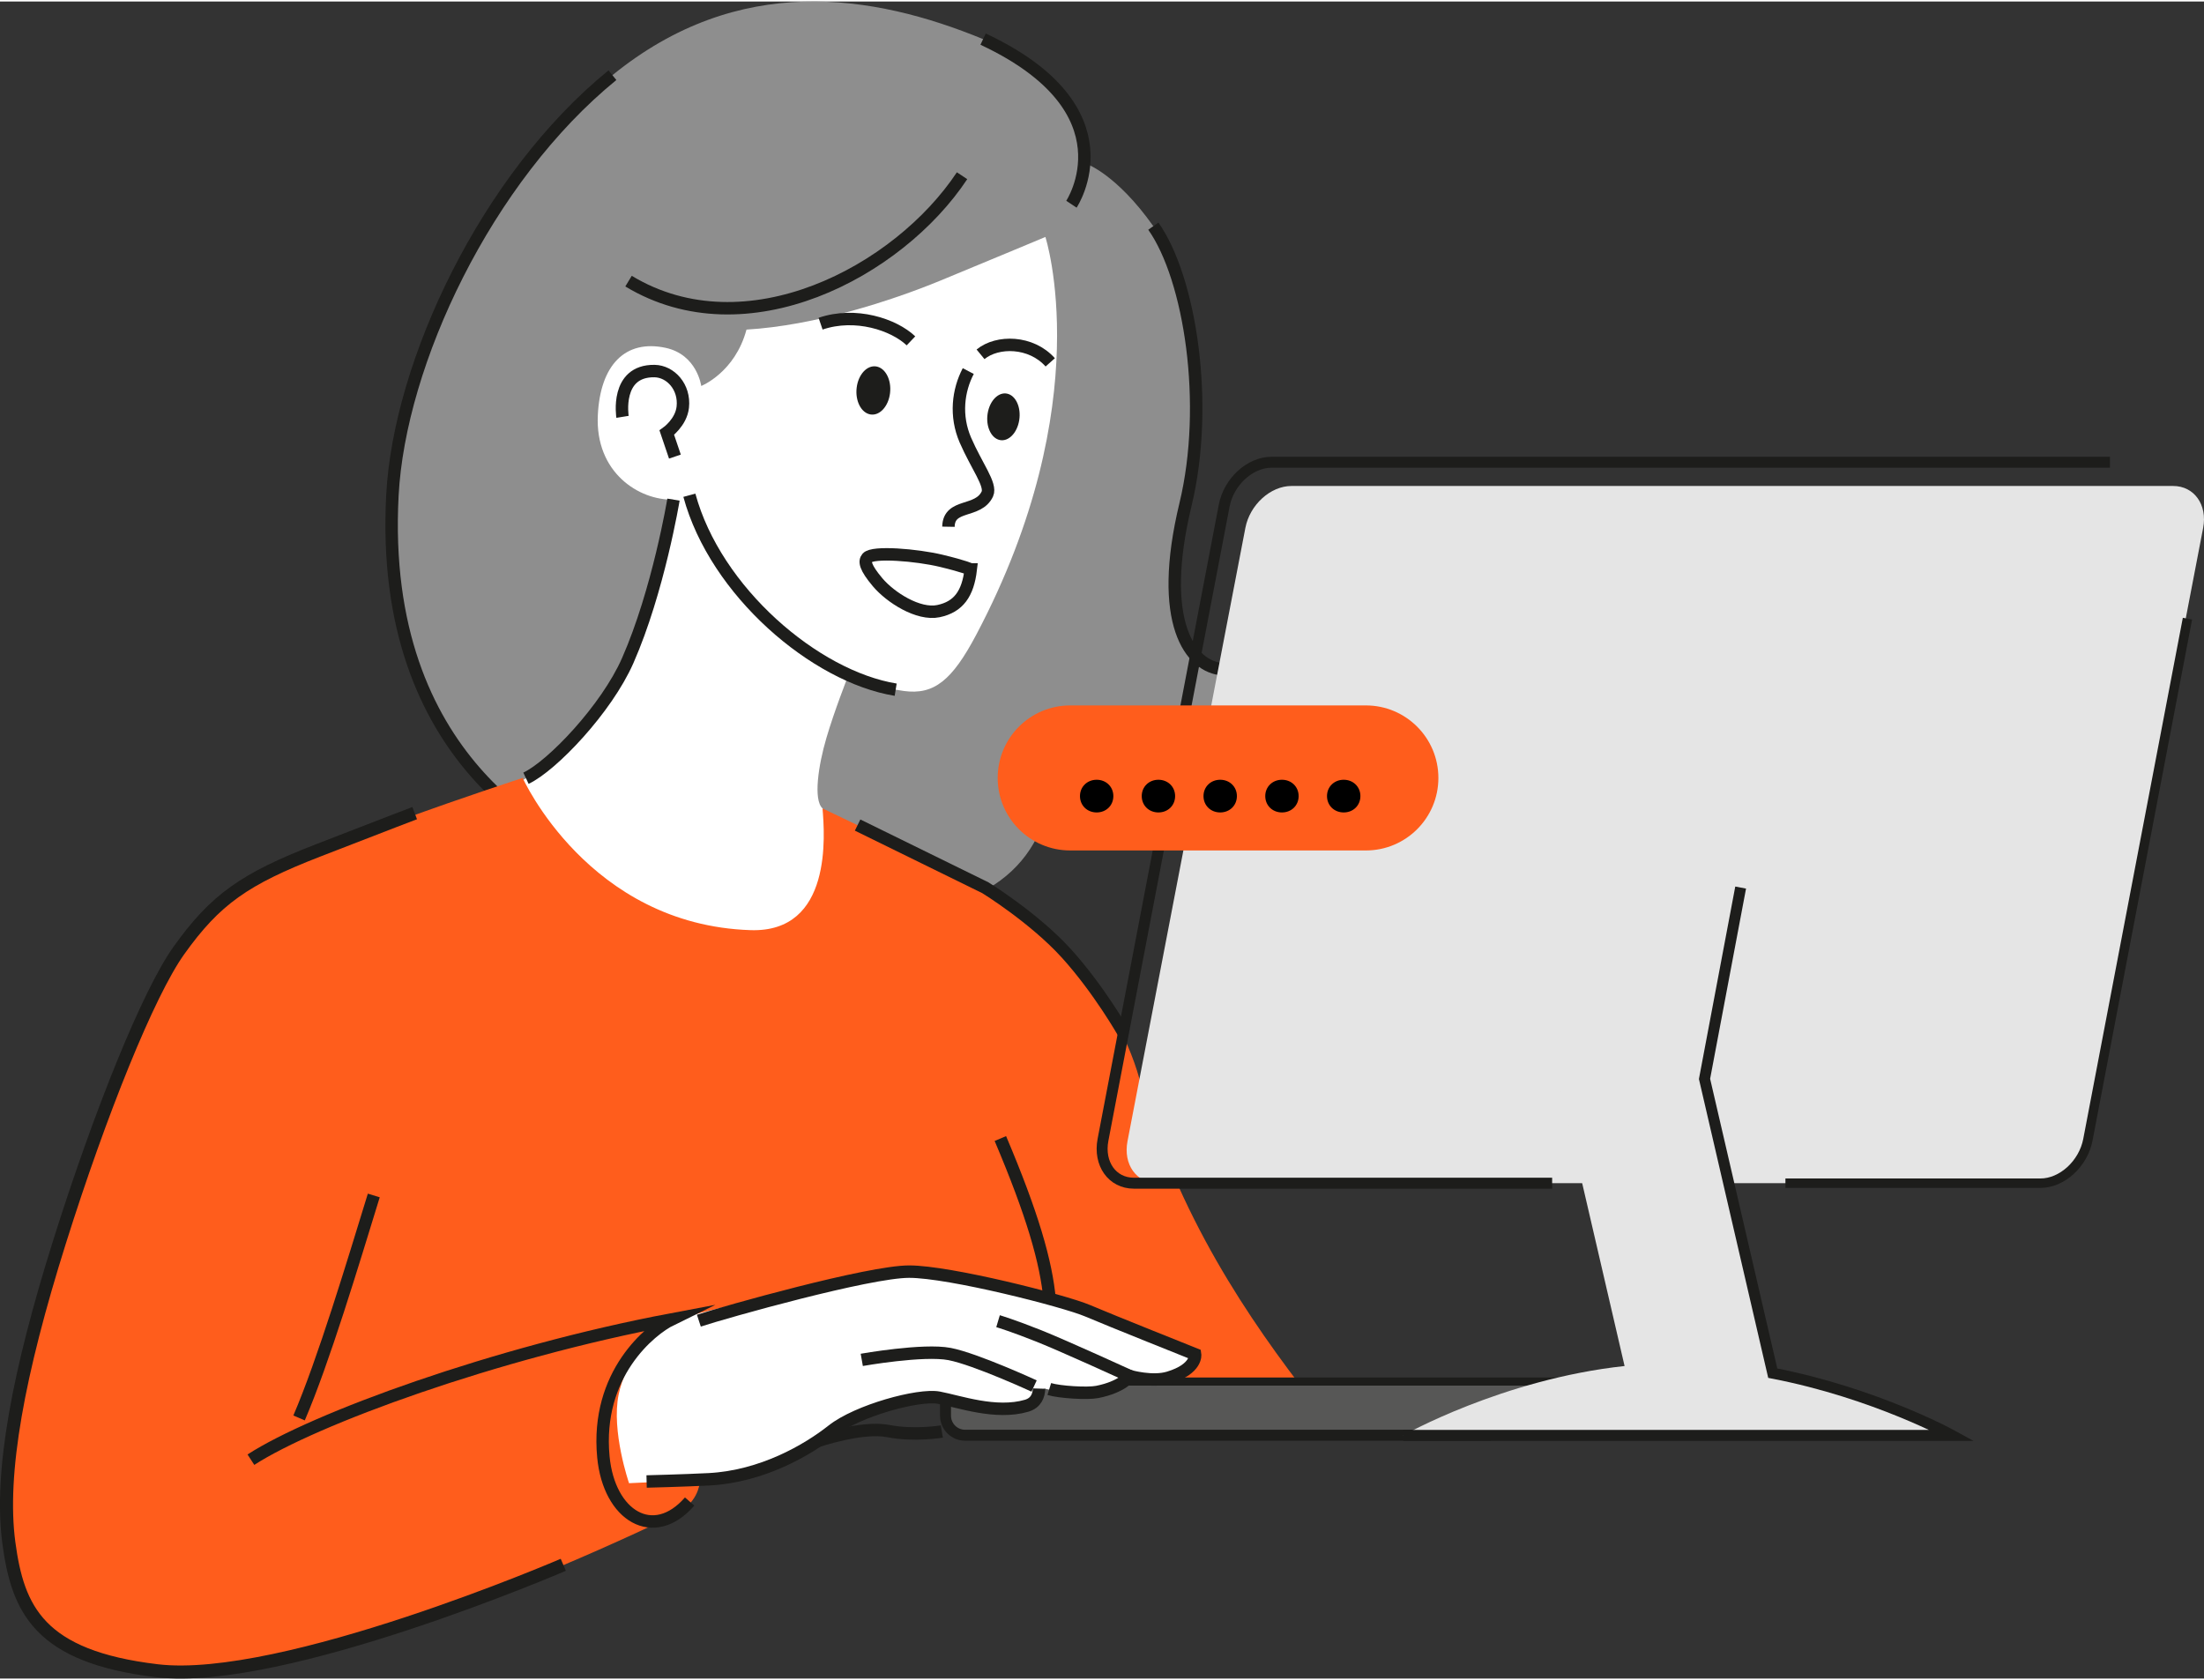
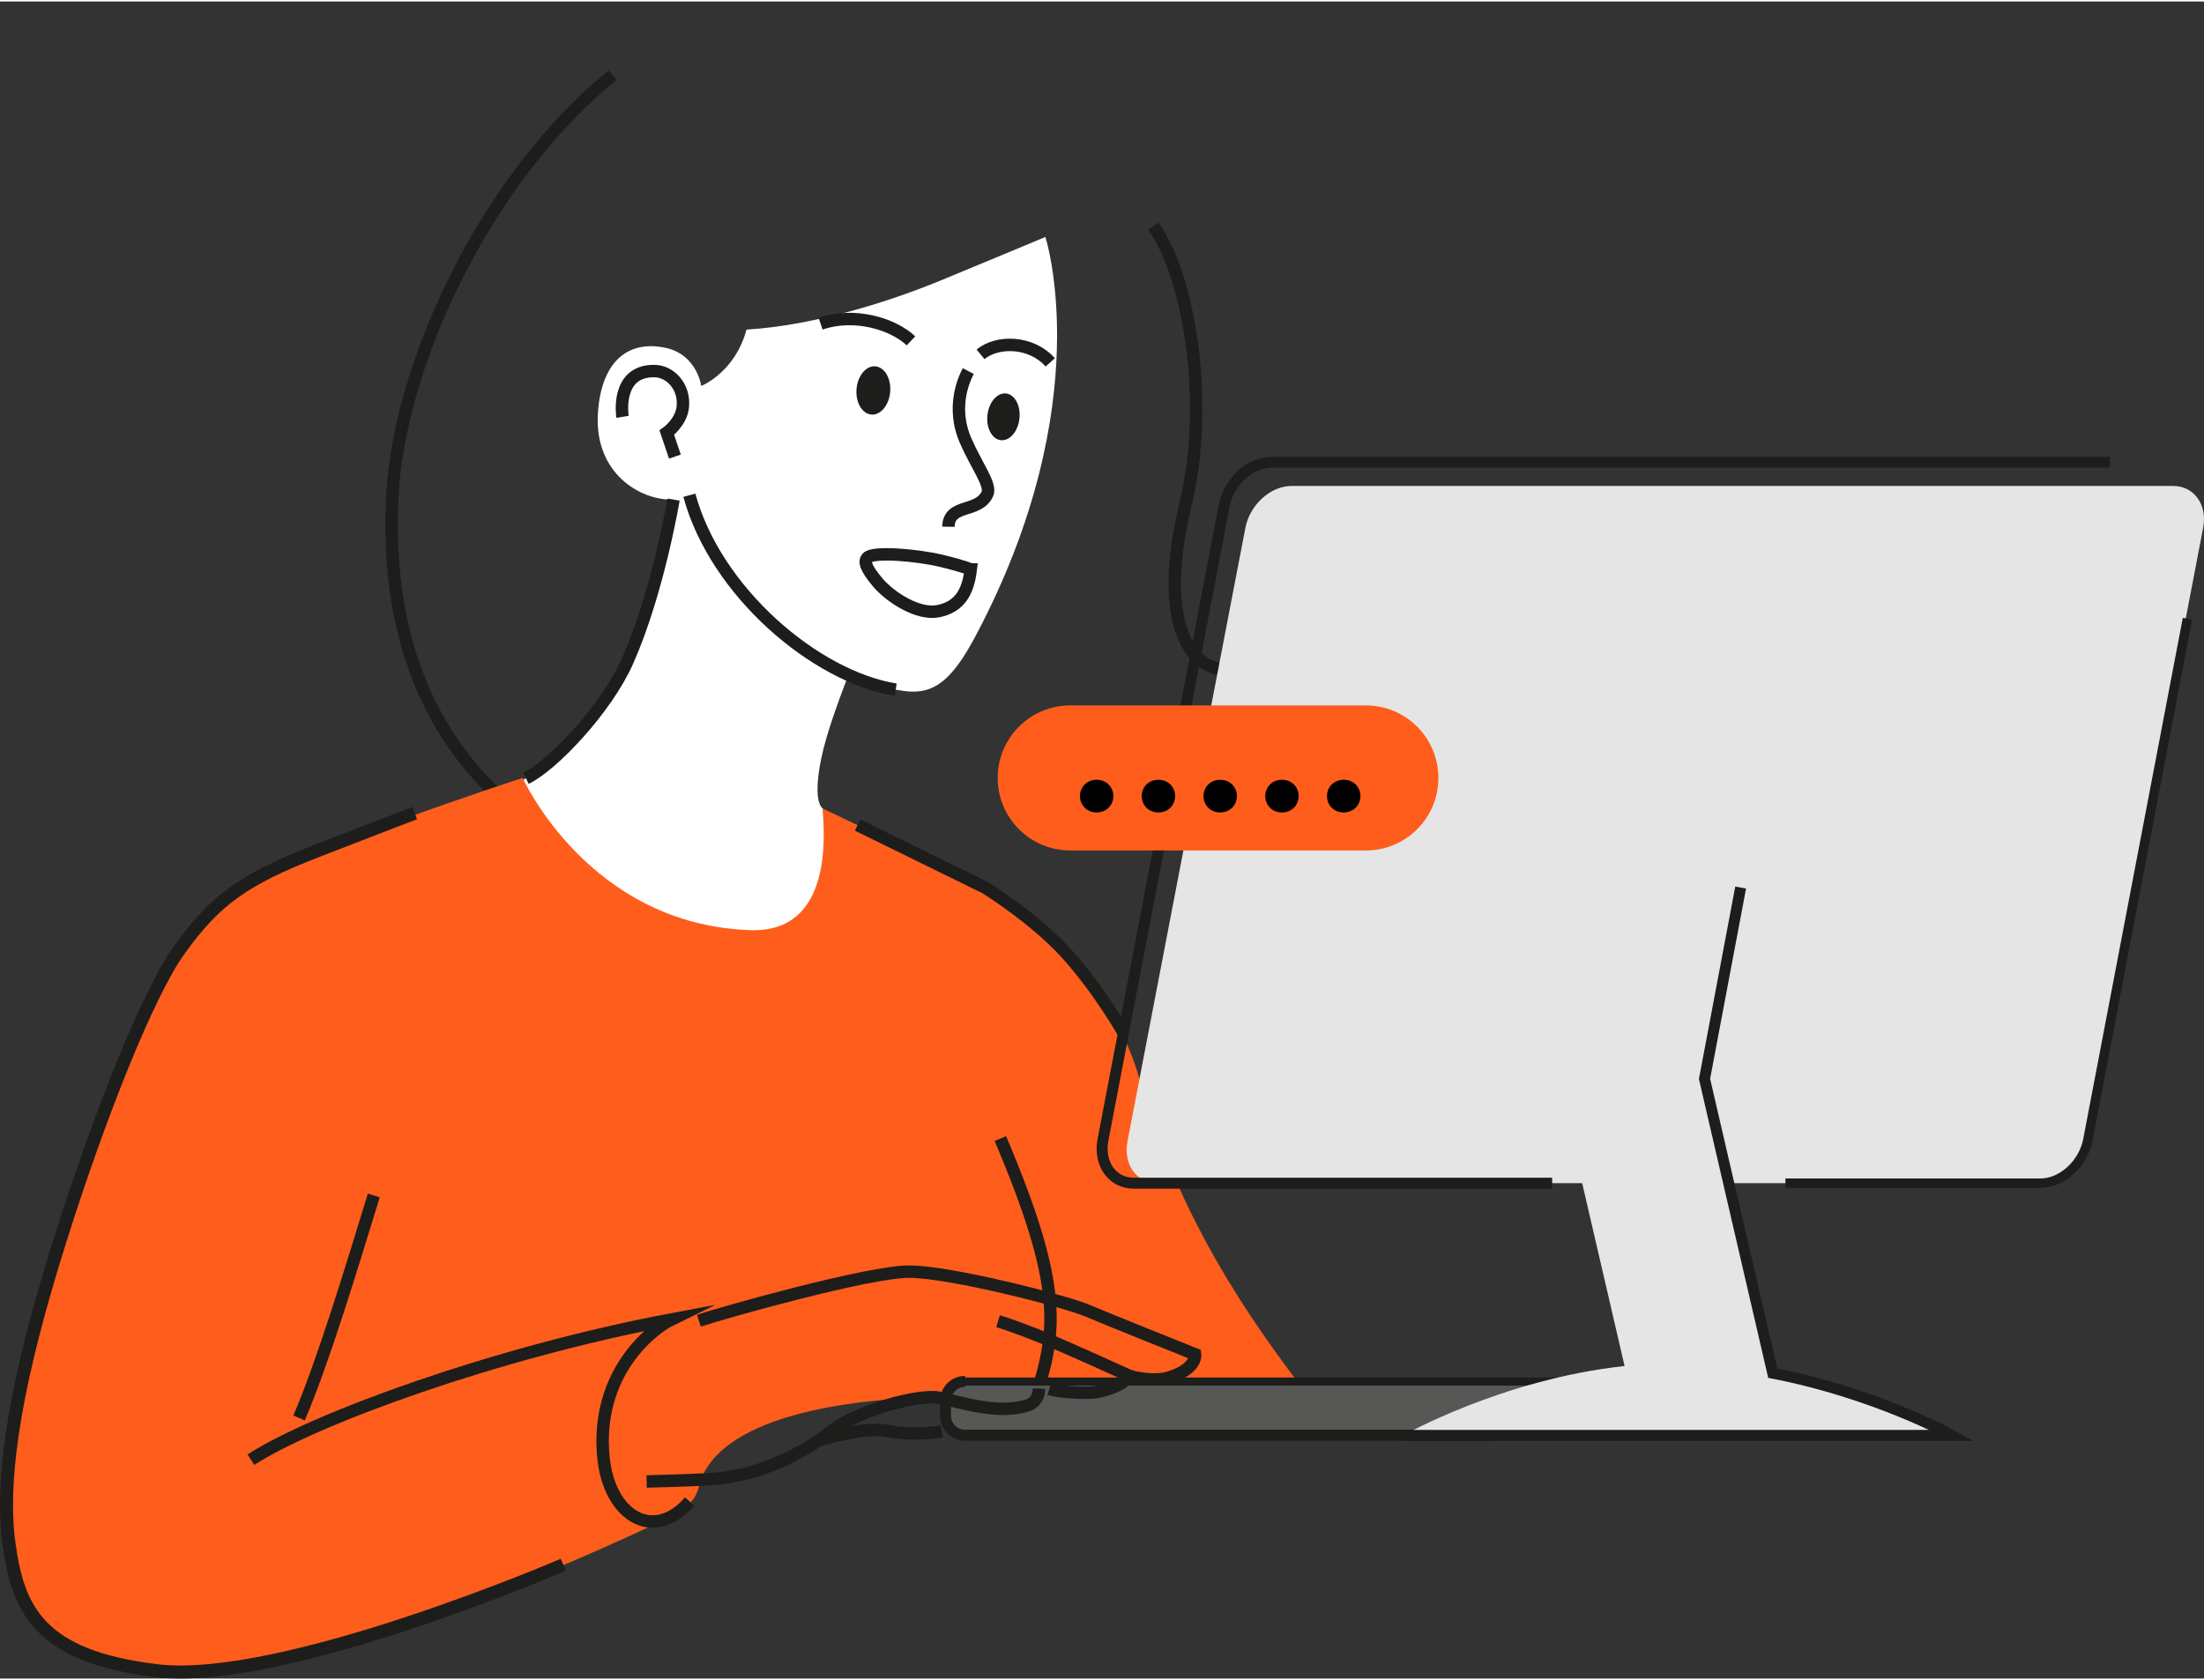
<svg xmlns="http://www.w3.org/2000/svg" xml:space="preserve" width="181px" height="138px" version="1.1" style="shape-rendering:geometricPrecision; text-rendering:geometricPrecision; image-rendering:optimizeQuality; fill-rule:evenodd; clip-rule:evenodd" viewBox="0 0 112.196 85.388">
  <rect x="0" y="0" width="112.196" height="85.388" fill="#333333" stroke="none" />
  <defs>
    <style type="text/css"> .str2 {stroke:#1D1D1B;stroke-width:0.48;stroke-miterlimit:10} .str1 {stroke:#1D1D1B;stroke-width:0.665;stroke-miterlimit:10} .str3 {stroke:#1D1D1B;stroke-width:0.558;stroke-miterlimit:10} .str0 {stroke:#1D1D1B;stroke-width:0.633;stroke-miterlimit:10} .str4 {stroke:#1D1D1B;stroke-width:0.413;stroke-miterlimit:10} .fil1 {fill:none;fill-rule:nonzero} .fil7 {fill:black;fill-rule:nonzero} .fil4 {fill:#1D1D1B;fill-rule:nonzero} .fil6 {fill:#575756;fill-rule:nonzero} .fil0 {fill:#8E8E8E;fill-rule:nonzero} .fil5 {fill:#E5E5E5;fill-rule:nonzero} .fil3 {fill:#FF5D1C;fill-rule:nonzero} .fil2 {fill:white;fill-rule:nonzero} </style>
  </defs>
  <g id="Слой_x0020_1">
    <g id="_1360008462432">
-       <path class="fil0" d="M48.87 45.798c2.048,-0.67 3.536,-2.06 4.208,-3.935 0,0 3.948,0.115 6.482,-2.384 2.451,-2.42 3.578,-5.428 2.706,-5.48 -1.685,-0.097 -3.361,-2.402 -1.918,-8.391 1.23,-5.094 0.243,-11.514 -1.637,-14.169 -1.881,-2.656 -3.413,-3.177 -3.413,-3.177 0,0 0.359,-4.037 -5.252,-6.346 -5.611,-2.309 -12.447,-3.393 -18.871,1.836 -6.422,5.229 -10.959,14.796 -11.199,21.387 -0.523,14.393 8.433,17.642 10.443,18.606 3.539,1.698 13.914,3.538 18.451,2.053z" />
      <path class="fil1 str0" d="M31.176 3.752c-6.423,5.229 -10.846,14.649 -11.2,21.387 -0.719,13.677 8.433,17.642 10.444,18.606" />
-       <path class="fil1 str0" d="M54.542 10.321c0,0 3.2,-4.801 -4.497,-8.406" />
      <path class="fil1 str0" d="M62.266 34c-1.685,-0.099 -3.361,-2.403 -1.917,-8.391 1.229,-5.096 0.243,-11.514 -1.638,-14.171" />
      <path class="fil2" d="M41.871 41.083c-0.477,-0.439 -0.212,-2.195 0.197,-3.584 0.406,-1.384 1.069,-3.065 1.069,-3.065 0,0 1.469,0.475 2.865,0.67 1.545,0.214 2.464,-0.536 3.696,-2.866 6.251,-11.825 3.518,-20.25 3.518,-20.25 0,0 -2.526,1.059 -5.332,2.217 -2.571,1.06 -6.435,2.295 -9.883,2.5 -0.59,2.193 -2.304,2.87 -2.304,2.87 0,0 -0.208,-1.599 -1.82,-1.943 -2.04,-0.434 -3.325,0.861 -3.445,3.445 -0.134,2.898 2.084,4.329 3.852,4.285 0,0 -0.77,4.655 -2.33,8.197 -1.083,2.46 -3.85,5.363 -5.179,5.988 -0.091,0.055 -0.142,0.086 -0.142,0.086 0,0 1.513,9.649 12.967,9.759 4.511,0.043 5.352,-5.469 2.271,-8.309z" />
      <path class="fil1 str0" d="M34.284 25.362c0,0 -0.77,4.654 -2.33,8.197 -1.083,2.46 -3.85,5.363 -5.179,5.988" />
      <path class="fil3" d="M26.607 39.532c0,0 3.358,7.483 11.602,7.75 4.176,0.135 3.772,-4.866 3.662,-6.199 0,0 4.186,1.99 7.692,3.724 3.304,1.633 7.174,5.522 8.442,10.048 1.948,6.952 5.559,12.247 8.816,16.422 0,0 -18.304,-0.241 -19.3,-0.217 -2.288,0.055 -10.439,0.406 -11.86,4.246 -0.085,0.231 -0.085,1.168 -1.473,1.827 -9.342,4.434 -23.545,10.063 -30.05,6.927 -2.307,-1.113 -7.356,-2.977 -0.664,-22.207 2.273,-6.531 4.972,-14.323 8.065,-16.316 3.562,-2.293 15.068,-6.005 15.068,-6.005z" />
      <path class="fil1 str0" d="M49.417 28.918c-0.145,1.228 -0.617,1.906 -1.644,2.121 -1.027,0.215 -2.449,-0.701 -3.096,-1.468 -0.646,-0.767 -0.681,-1.069 -0.532,-1.245 0.283,-0.335 2.528,-0.146 3.759,0.149 1.232,0.296 1.513,0.443 1.513,0.443z" />
      <path class="fil1 str0" d="M49.915 17.963c0.859,-0.706 2.574,-0.685 3.548,0.41" />
      <path class="fil1 str0" d="M48.281 26.742c0.021,-1.2 1.518,-0.679 1.981,-1.669 0.215,-0.464 -0.551,-1.431 -1.118,-2.741 -0.534,-1.237 -0.372,-2.529 0.146,-3.516" />
      <path class="fil1 str0" d="M46.373 17.278c-0.875,-0.833 -2.825,-1.48 -4.601,-0.875" />
-       <path class="fil1 str0" d="M48.974 8.87c-3.247,4.901 -10.998,8.982 -16.978,5.367" />
      <path class="fil1 str0" d="M45.595 35.039c-4.1,-0.665 -9.177,-5.002 -10.502,-9.9" />
      <path class="fil1 str0" d="M52.642 71.277c1.168,-3.525 1.52,-5.748 -1.718,-13.385" />
      <path class="fil4" d="M43.609 19.666c-0.081,0.675 0.234,1.283 0.703,1.359 0.469,0.076 0.916,-0.41 0.996,-1.085 0.081,-0.675 -0.234,-1.283 -0.703,-1.359 -0.469,-0.075 -0.915,0.41 -0.996,1.085z" />
      <path class="fil4" d="M50.278 20.969c-0.106,0.651 0.168,1.259 0.611,1.357 0.444,0.097 0.888,-0.351 0.994,-1.002 0.106,-0.651 -0.168,-1.259 -0.611,-1.357 -0.444,-0.097 -0.888,0.351 -0.994,1.002z" />
      <path class="fil1 str0" d="M19.028 60.791c-1.078,3.501 -2.557,8.426 -3.804,11.328" />
      <path class="fil1 str1" d="M28.675 79.596c0,0 -14.28,6.152 -20.672,5.395 -6.027,-0.714 -7.097,-3.135 -7.551,-6.506 -0.476,-3.546 0.474,-8.642 2.584,-15.349 2.076,-6.594 4.52,-12.643 6.064,-14.81 1.867,-2.621 3.361,-3.654 7.092,-5.103 3.731,-1.45 4.918,-1.899 4.918,-1.899" />
      <path class="fil5" d="M110.626 24.667l-44.883 0c-1.069,0 -2.121,0.957 -2.347,2.137l-6 31.225c-0.227,1.181 0.456,2.137 1.526,2.137l44.883 0c1.07,0 2.121,-0.956 2.348,-2.137l5.999 -31.225c0.227,-1.18 -0.456,-2.137 -1.526,-2.137z" />
      <path class="fil1 str2" d="M90.888 60.166l12.983 0c1.099,0 2.181,-0.99 2.414,-2.21l5.069 -26.532" />
      <path class="fil1 str3" d="M107.409 23.458l-42.677 0c-1.1,0 -2.181,0.99 -2.414,2.211l-6.169 32.287c-0.233,1.22 0.469,2.21 1.569,2.21l21.295 0" />
      <path class="fil6" d="M81.691 70.266l-32.732 0c-0.29,0 -0.836,0.446 -0.836,0.996l0 0.751c0,0.55 0.546,0.995 1.218,0.995l32.733 0c0.673,0 1.219,-0.445 1.219,-0.995l0 -0.751c0,-0.55 -0.546,-0.996 -1.602,-0.996z" />
      <path class="fil1 str4" d="M81.691 70.266l-32.732 0c-0.29,0 -0.836,0.446 -0.836,0.996l0 0.751c0,0.55 0.546,0.995 1.218,0.995l32.733 0c0.673,0 1.219,-0.445 1.219,-0.995l0 -0.751c0,-0.55 -0.546,-0.996 -1.602,-0.996z" />
      <path class="fil1 str3" d="M49.128 70.257c-0.55,0 -0.996,0.446 -0.996,0.996l0 0.75c0,0.55 0.446,0.996 0.996,0.996l26.75 0" />
      <path class="fil5" d="M99.378 73.008c0,0 -3.929,-2.164 -9.135,-3.169l-3.472 -14.983 -7.46 0 3.389 14.619c-6.23,0.674 -11.269,3.533 -11.269,3.533l27.947 0z" />
      <path class="fil1 str3" d="M71.431 73.008l27.947 0c0,0 -3.928,-2.164 -9.135,-3.169l-3.473 -14.983 1.839 -9.742" />
      <path class="fil1 str0" d="M43.657 41.931l6.503 3.192c0,0 2.482,1.531 4.129,3.348 1.65,1.821 2.902,4.027 2.902,4.027" />
-       <path class="fil2" d="M33.924 67.239c1.388,-0.456 10.297,-2.57 12.355,-2.57 2.058,-0.001 7.988,1.422 9.087,1.992 1.099,0.571 5.472,2.216 5.472,2.216 0,0 -0.092,0.95 -1.347,1.189 -0.855,0.164 -1.974,-0.078 -1.974,-0.078 0,0 -0.226,0.524 -1.506,0.779 -1.28,0.253 -2.843,-0.142 -2.843,-0.142 0,0 -0.279,0.777 -1.275,0.974 -0.996,0.198 -3.091,-0.309 -4.114,-0.5 -1.024,-0.191 -4.015,0.566 -5.293,1.575 -1.278,1.009 -3.333,2.41 -6.032,2.553 -1.279,0.067 -4.432,0.214 -4.432,0.214 0,0 -0.914,-2.652 -0.529,-4.517 0.353,-1.709 1.596,-3.176 2.431,-3.685z" />
      <path class="fil1 str0" d="M12.773 74.244c3.2,-2.072 12.422,-5.448 21.408,-7.142 -1.055,0.517 -3.869,2.771 -3.465,7.006 0.287,2.997 2.55,4.377 4.391,2.266" />
      <path class="fil1 str0" d="M52.893 70.624c-0.011,0.346 -0.143,0.73 -0.634,0.874 -1.568,0.459 -3.448,-0.221 -4.471,-0.412 -1.024,-0.191 -4.138,0.659 -5.415,1.668 -1.278,1.01 -3.584,2.345 -6.283,2.488 -1.278,0.066 -3.174,0.112 -3.174,0.112" />
      <path class="fil1 str0" d="M35.576 67.166c1.388,-0.456 8.645,-2.496 10.703,-2.497 2.058,-0.001 7.895,1.484 9.087,1.992 1.138,0.486 5.472,2.216 5.472,2.216 0,0 0.122,0.745 -1.347,1.189 -0.833,0.252 -1.974,-0.077 -1.974,-0.077 0,0 -0.383,0.553 -1.663,0.806 -0.498,0.099 -1.922,0.011 -2.44,-0.149" />
-       <path class="fil1 str0" d="M43.869 69.162c0,0 3.142,-0.557 4.476,-0.297 1.332,0.261 4.297,1.628 4.297,1.628" />
      <path class="fil1 str0" d="M41.629 73.293c0,0 2.25,-0.767 3.584,-0.507 1.333,0.261 2.732,0.023 2.732,0.023" />
      <path class="fil1 str0" d="M50.806 67.192c0,0 0.763,0.227 2.08,0.753 1.316,0.526 4.631,2.044 4.631,2.044" />
      <path class="fil1 str0" d="M31.69 21.147c0,0 -0.384,-2.36 1.629,-2.331 0.817,0.013 1.55,0.811 1.439,1.837 -0.085,0.784 -0.814,1.298 -0.814,1.298l0.413 1.22" />
      <path class="fil3" d="M69.53 43.225l-15.051 0c-2.038,0 -3.691,-1.653 -3.691,-3.692l0 0c0,-2.04 1.653,-3.693 3.691,-3.693l15.051 0c2.039,0 3.692,1.653 3.692,3.693l0 0c0,2.039 -1.653,3.692 -3.692,3.692z" />
      <path class="fil7" d="M54.977 40.456c0,0.477 0.366,0.833 0.85,0.833 0.483,0 0.849,-0.356 0.849,-0.833 0,-0.474 -0.366,-0.831 -0.849,-0.831 -0.484,0 -0.85,0.357 -0.85,0.831zm3.144 0c0,0.477 0.365,0.833 0.849,0.833 0.484,0 0.85,-0.356 0.85,-0.833 0,-0.474 -0.366,-0.831 -0.85,-0.831 -0.484,0 -0.849,0.357 -0.849,0.831zm3.144 0c0,0.477 0.366,0.833 0.85,0.833 0.484,0 0.85,-0.356 0.85,-0.833 0,-0.474 -0.366,-0.831 -0.85,-0.831 -0.484,0 -0.85,0.357 -0.85,0.831zm3.144 0c0,0.477 0.366,0.833 0.85,0.833 0.483,0 0.849,-0.356 0.849,-0.833 0,-0.474 -0.366,-0.831 -0.849,-0.831 -0.484,0 -0.85,0.357 -0.85,0.831zm3.143 0c0,0.477 0.366,0.833 0.85,0.833 0.484,0 0.85,-0.356 0.85,-0.833 0,-0.474 -0.366,-0.831 -0.85,-0.831 -0.484,0 -0.85,0.357 -0.85,0.831z" />
    </g>
  </g>
</svg>